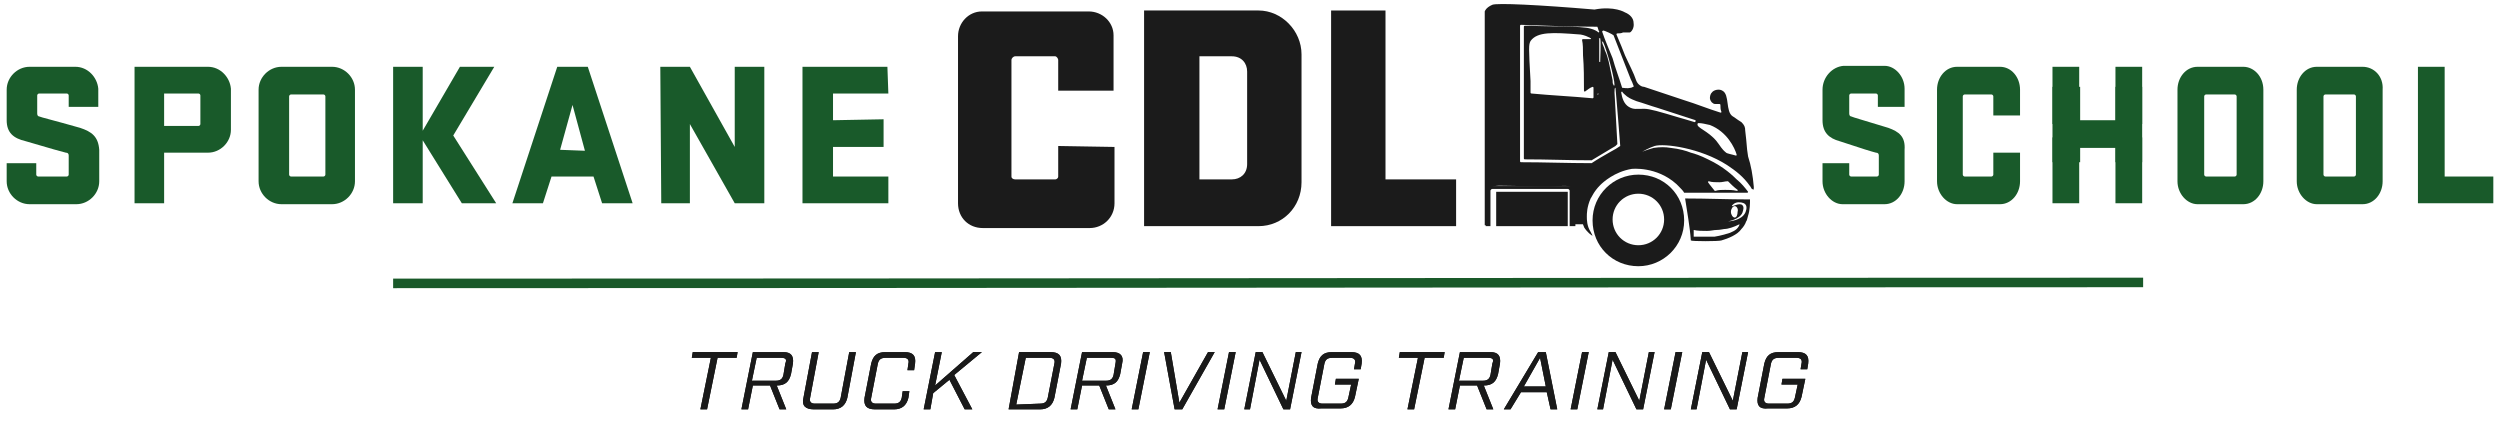
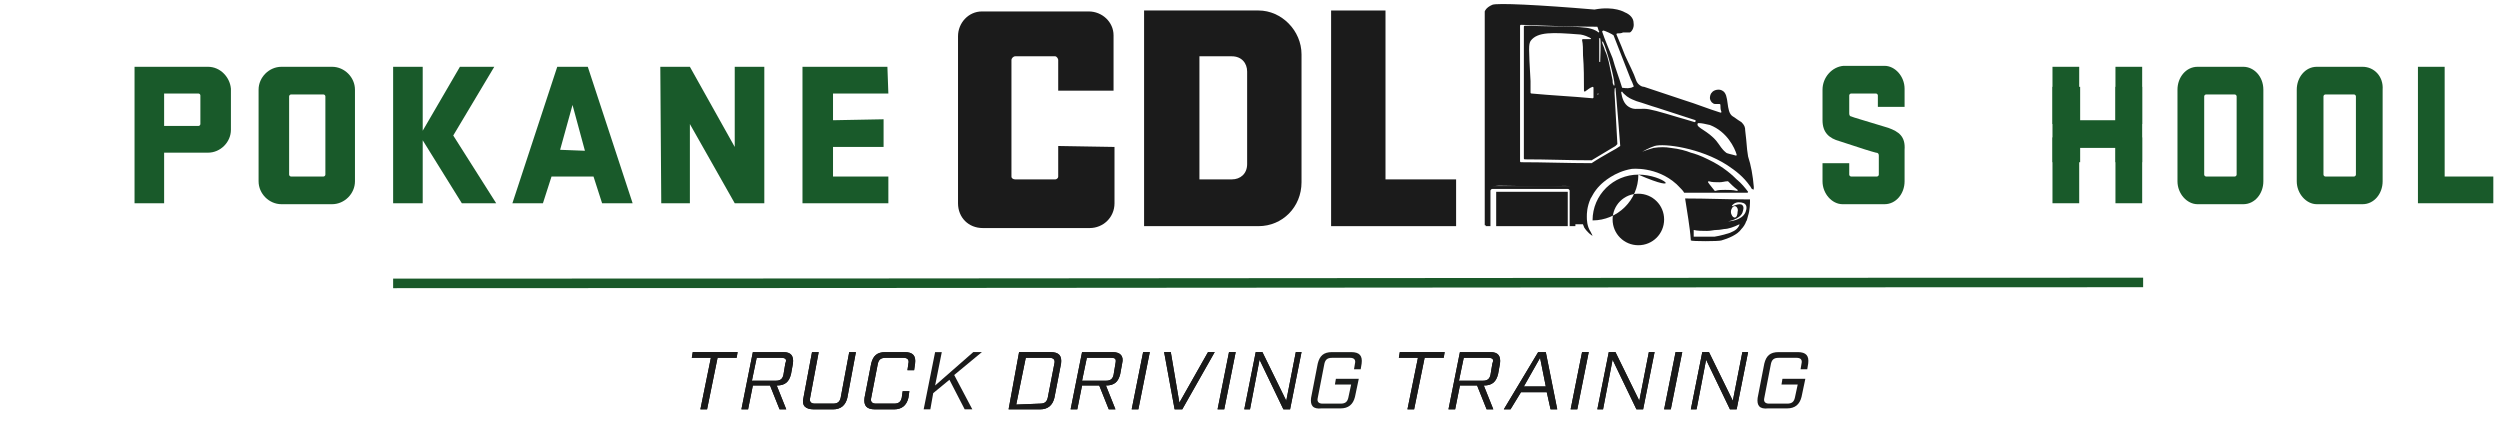
<svg xmlns="http://www.w3.org/2000/svg" version="1.1" id="Слой_1" x="0px" y="0px" viewBox="0 0 262 46.8" style="enable-background:new 0 0 262 46.8;" xml:space="preserve">
  <style type="text/css"> .st0{fill:#1B1B1B;} .st1{fill-rule:evenodd;clip-rule:evenodd;fill:#1B1B1B;} .st2{fill:#195A2A;} .st3{fill:#1B1D1C;} .st4{fill:#1A1A1A;} .st5{fill:none;stroke:#195929;stroke-miterlimit:10;} </style>
  <g>
    <g>
      <g>
        <g>
          <g>
            <path class="st0" d="M110.9,15.3l0,3.2c0,0.2-0.2,0.3-0.3,0.3l-4.2,0c-0.2,0-0.4-0.1-0.4-0.3l0-12.2c0-0.2,0.2-0.4,0.4-0.4 l4.2,0c0.1,0,0.3,0.2,0.3,0.4l0,3.2l5.8,0l0-5.8c0-1.4-1.2-2.5-2.6-2.5l-11.2,0c-1.4,0-2.5,1.2-2.5,2.6l0,17.5 c0,1.5,1.1,2.6,2.6,2.6l11.2,0c1.4,0,2.6-1.1,2.6-2.6l0-5.9L110.9,15.3z" />
            <path class="st0" d="M119.9,1.1l0,22.6l12,0c2.5,0,4.5-2,4.5-4.6l0-13.4c0-2.5-2.1-4.6-4.5-4.6L119.9,1.1z M130.7,17.2 c0,1-0.7,1.6-1.6,1.6l-3.4,0l0-12.9l3.4,0c1,0,1.6,0.7,1.6,1.6L130.7,17.2z" />
            <path class="st0" d="M139.5,23.7l13.1,0l0-4.9l-7.4,0l0-17.7l-5.7,0L139.5,23.7L139.5,23.7z" />
          </g>
        </g>
        <g>
          <path class="st1" d="M177.7,12.6L177.7,12.6L177.7,12.6z" />
          <path class="st1" d="M183.8,19.6c-0.1-1.2-0.3-2.3-0.6-3.2c0,0,0,0,0,0l-0.1-0.7l-0.1-1.1l0,0l-0.1-0.9l0,0 c0-0.4-0.1-0.6-0.4-0.9c-0.5-0.3-0.7-0.5-0.9-0.6c-0.8-0.5-0.3-2.3-1.1-2.7c-0.3-0.2-0.9-0.1-1.1,0.2c-0.2,0.2-0.2,0.5-0.2,0.6 c0,0.1,0.1,0.4,0.3,0.5c0.1,0.1,0.2,0.1,0.3,0.1c0.1,0,0.3,0,0.4,0c0,0,0.1,0,0.1,0.1c0,0.2,0,0.5,0.1,0.7c0,0.1,0,0.1-0.1,0.1 c-1.3-0.4-2.5-0.9-3.8-1.3l-4.2-1.4c0,0,0,0,0,0c-0.2,0-0.4-0.1-0.6-0.3c-0.1-0.1-0.2-0.3-0.2-0.3c-0.3-0.9-0.8-1.8-1.2-2.7 c-0.2-0.5-0.5-1.3-0.9-2.2c0,0,0-0.1,0.1-0.1c0.2,0,0.4,0,0.6-0.1c0.3,0,0.5,0,0.7,0c0.1,0,0.5-0.4,0.4-1c0-0.5-0.4-0.9-0.9-1.1 c0,0-1.1-0.7-3.2-0.3c0,0,0,0,0,0c0,0,0,0,0,0c0,0,0,0,0,0c-5.9-0.5-10.2-0.7-10.7-0.5c-0.7,0.3-0.8,0.7-0.8,0.7s0,0,0,0 c0,15.5,0,22.4,0,22.4l0,0l0,0l0,0c0.2,0,0.4,0,0.5,0c0-0.5,0-1.1,0-2c0-1.3-0.1-1.5,0.1-1.8c0.3-0.5,1-0.3,3.3-0.3 c1.2,0,2.5,0.1,3.7,0c0.7,0,1.3-0.1,1.5,0.2c0.2,0.3-0.2,0.7-0.1,1.7c0,0.5,0.2,0.7,0.1,1.2c0,0.4-0.1,0.7-0.1,0.9 c0.4,0,0.8,0,1.3,0c0,0.1,0.1,0.2,0.1,0.3c0.3,0.5,0.8,0.9,0.9,0.9c0,0-0.1-0.2-0.2-0.4c-0.4-0.6-0.4-1.3-0.4-1.6 c0-0.3,0-1,0.4-1.9c0.1-0.1,0.3-0.7,1-1.4c0.3-0.3,1.5-1.4,3.3-1.7c0,0,2.6-0.3,4.7,1.6c0.1,0.1,0.1,0.1,0.2,0.2 c0.3,0.3,0.5,0.5,0.6,0.7c0,0,0,0,0.1,0c2.2,0,4.4,0,6.5,0c0.1,0,0.1-0.1,0.1-0.1c-0.3-0.4-0.7-0.9-1.2-1.3 c-0.3-0.3-1.3-1.3-3-2.1c-0.8-0.4-1.4-0.6-1.8-0.7c-0.5-0.2-1.2-0.4-2.1-0.5c-0.6-0.1-1.1-0.1-1.8,0c-0.7,0.2-1.2,0.4-1.2,0.4 c0.2-0.1,0.7-0.4,1.3-0.6c1-0.3,4.8,0.2,7.6,2c0.9,0.6,1.7,1.2,2.4,2.2c0.1,0.1,0.1,0.2,0.2,0.3c0,0.1,0.1,0,0.1,0 C183.8,20,183.8,19.8,183.8,19.6z M179,19.1c0-0.1,0-0.1,0.1-0.1c0.3,0.1,0.7,0.1,1.1,0.1c0.3,0,0.6-0.1,0.8-0.1c0,0,0,0,0.1,0 c0.3,0.3,0.6,0.6,1,0.9c0.1,0,0,0.1-0.1,0.1c-0.4-0.1-0.8-0.1-1.2-0.1c-0.4,0-0.7,0-1,0.1c0,0-0.1,0-0.1,0 C179.4,19.6,179.2,19.4,179,19.1z M167.7,4C167.7,4,167.8,4,167.7,4c0.1,0.4,0,2.3,0,2.5c-0.1,0-0.1,0-0.1-0.1 c0-0.1,0-1.7,0-1.9c0-0.4,0-0.4,0-0.4C167.5,4.1,167.6,4,167.7,4C167.7,4,167.7,4,167.7,4z M167.5,9.9c0,0-0.1,0-0.1,0 c0,0,0-0.1,0.1-0.1c0,0,0.1,0,0.1,0C167.5,9.8,167.5,9.8,167.5,9.9z M169.8,15.3c-0.3,0.2-0.6,0.4-1,0.6c-0.7,0.4-1.4,0.8-2,1.2 c-2.5,0-5-0.1-7.4-0.1c0,0-0.1,0-0.1-0.1c0-4.7,0-9.5,0-14.2c0,0,0-0.1,0.1-0.1c2.6,0.1,5.2,0.2,7.9,0.2c0,0,0.1,0,0.1,0 c0.1,0.2,0.1,0.4,0.2,0.5c0,0.1-0.1,0.1-0.1,0.1c0,0-0.1-0.1-0.1-0.1c0,0-0.3-0.2-0.7-0.3c-1-0.3-4.6-0.2-6.2-0.3 c-0.3,0-0.6,0-0.7,0c0,0-0.1,0-0.1,0.1l0,13.8c0,0,0,0.1,0.1,0.1c2.3,0,4.7,0.1,7,0.1c0.8-0.5,1.7-1,2.5-1.5 c0.1-0.1,0.1-0.1,0.2-0.2c-0.1-1.8-0.2-3.6-0.3-5.4c0-0.3,0-0.5,0.1-0.5C169.3,9.3,169.5,11.3,169.8,15.3z M165.9,5.8 C166,7,166,8.3,166,9.5c0,0.1,0.1,0.1,0.1,0.1c0.3-0.2,0.5-0.4,0.8-0.5c0,0,0.1,0,0.1,0.1c0,0.3,0,0.6,0,1c0,0,0,0.1-0.1,0.1 c-2.1-0.2-4.3-0.3-6.4-0.5c0,0-0.1,0-0.1-0.1c0-0.3,0-0.7,0-1.2c-0.2-3.6-0.2-3.8,0-4.2c0.7-1,2.4-0.9,5-0.7 c0.3,0,0.7,0.1,1.1,0.3c0.1,0,0.1,0.1,0.2,0.1c0.1,0,0,0.1,0,0.1c-0.3,0-0.6,0-0.8,0c0,0-0.1,0-0.1,0.1 C165.9,4.6,165.9,5.2,165.9,5.8z M168,4.4c0.4,0.8,1.2,3.8,1.2,4.5c0,0.1-0.1,0.1-0.1,0c-0.1-0.1-0.1-0.3-0.1-0.5l-0.4-1.9 c-0.1-0.4-0.2-0.8-0.4-1.2c-0.1-0.4-0.3-0.7-0.3-0.9C167.8,4.4,167.9,4.3,168,4.4z M167.9,3.3C167.9,3.2,167.9,3.2,167.9,3.3 l0.1-0.1c0.2,0,1,0.4,1.1,0.5c0,0,0,0,0,0c0.6,1.5,1.2,3.1,1.8,4.6c0.1,0.2,0.2,0.4,0.3,0.7c0,0,0,0.1,0,0.1 c-0.1,0-0.2,0.1-0.3,0.1c-0.4,0.1-0.7,0-0.9,0c0,0,0,0,0,0c-0.3-1-0.7-2-1-3.1C168.6,5.1,168.2,4.2,167.9,3.3z M177.7,12.6 C177.7,12.6,177.7,12.7,177.7,12.6c0,0.1,0,0.2-0.1,0.2c-0.7-0.2-1.3-0.4-1.7-0.5c-2-0.6-3-0.9-3.6-0.9c-0.8,0-1.1,0.1-1.6-0.2 c-0.5-0.3-0.7-0.9-0.8-1.5c0-0.1,0.1-0.1,0.1-0.1c0.1,0.2,0.3,0.3,0.5,0.5c0.4,0.3,0.8,0.4,1,0.5c0.7,0.2,1.5,0.5,2.2,0.7 L177.7,12.6C177.7,12.6,177.7,12.6,177.7,12.6z M180.9,16c-0.5-0.4-0.6-0.7-1-1.2c-0.9-1.1-2.1-1.4-2-1.8c0-0.1,0.1-0.1,0.1-0.1 c0.4,0,0.7,0.1,1.2,0.2c1.8,0.7,2.6,2.4,2.8,3.1c0,0.1,0,0.1-0.1,0.1C181.6,16.2,181,16.1,180.9,16z" />
          <path class="st1" d="M156.2,23.7l0-3.7c0-0.1,0.1-0.2,0.2-0.2l7.9,0c0.1,0,0.2,0.1,0.2,0.2l0,3.7l0.6,0l0-4 c0-0.1-0.1-0.2-0.2-0.2l-9,0c-0.1,0-0.2,0.1-0.2,0.2l0,4L156.2,23.7z" />
          <path class="st1" d="M177.5,24.8c0.9,0,1.7,0,2.2,0c0,0,0.7-0.1,1.6-0.4c0.2-0.1,0.5-0.2,0.7-0.4c0.2-0.2,0.3-0.4,0.3-0.5 c-0.6,0.3-1.2,0.5-1.6,0.5c-0.1,0-0.4,0.1-0.8,0.1c-0.3,0-0.6,0.1-1,0.1c-0.5,0-1,0-1.4-0.1C177.5,24.4,177.5,24.6,177.5,24.8z M181.8,21.6c-0.2,0-0.4,0.3-0.4,0.6c0,0.3,0.2,0.6,0.4,0.6c0.2,0,0.3-0.3,0.3-0.6C182.2,21.9,182,21.6,181.8,21.6z M182.6,21.5 c0.2,0.2,0.1,0.5,0,0.8c-0.3,0.7-1.5,0.9-1.5,0.9c0.2,0,1.4-0.1,1.8-0.9c0,0,0.3-0.6,0-0.9c-0.2-0.2-0.6-0.2-0.7-0.2 c-0.4,0-0.7,0.3-0.7,0.4C181.5,21.7,182.3,21.2,182.6,21.5z M176.6,20.8c2.3,0,4.5,0.1,6.8,0.1c0,0.4,0,1.1-0.2,1.7 c-0.1,0.3-0.1,0.5-0.2,0.6c-0.1,0.3-0.3,0.6-0.5,0.8c-0.4,0.6-1.4,1-2.1,1.2c-0.3,0.1-3.1,0.1-3.2,0l0,0 C177.1,23.7,176.8,22.2,176.6,20.8z" />
-           <path class="st1" d="M171.7,18.3c-2.6,0-4.8,2.1-4.8,4.8s2.1,4.8,4.8,4.8c2.6,0,4.8-2.1,4.8-4.8 C176.5,20.4,174.4,18.3,171.7,18.3z M171.7,25.7c-1.5,0-2.7-1.2-2.7-2.7c0-1.5,1.2-2.7,2.7-2.7s2.7,1.2,2.7,2.7 C174.4,24.5,173.2,25.7,171.7,25.7z" />
+           <path class="st1" d="M171.7,18.3c-2.6,0-4.8,2.1-4.8,4.8c2.6,0,4.8-2.1,4.8-4.8 C176.5,20.4,174.4,18.3,171.7,18.3z M171.7,25.7c-1.5,0-2.7-1.2-2.7-2.7c0-1.5,1.2-2.7,2.7-2.7s2.7,1.2,2.7,2.7 C174.4,24.5,173.2,25.7,171.7,25.7z" />
          <path class="st1" d="M164.3,23.7l-7.5,0c0,0,0,0,0,0l0-3.6c0,0,0,0,0,0l7.5,0c0,0,0,0,0,0L164.3,23.7 C164.3,23.7,164.3,23.7,164.3,23.7z" />
        </g>
      </g>
    </g>
    <g>
      <polygon class="st2" points="77,15.4 72.3,7 69.2,7 69.3,21.3 72.3,21.3 72.3,13 77,21.3 80.1,21.3 80.1,7 77,7 " />
      <path class="st2" d="M58.4,7l-4.7,14.3l3.2,0l0.9-2.8l4.4,0l0.9,2.8l3.2,0L61.6,7L58.4,7z M58.7,15.7L60,11l1.3,4.8L58.7,15.7z" />
      <polygon class="st2" points="87.3,15.4 92.6,15.4 92.6,12.5 87.3,12.6 87.3,9.8 93.1,9.8 93,7 84.1,7 84.1,21.3 93.1,21.3 93.1,18.5 87.3,18.5 " />
      <polygon class="st2" points="51.8,7 48.2,7 44.3,13.7 44.3,7 41.2,7 41.2,21.3 44.3,21.3 44.3,14.7 48.4,21.3 52,21.3 47.5,14.2 " />
-       <path class="st2" d="M8.4,13.4c-2.8-0.8-4.1-1.1-4.3-1.2c-0.1,0-0.2-0.1-0.2-0.3l0-1.9c0-0.1,0.1-0.2,0.2-0.2l2.9,0 c0.1,0,0.2,0.1,0.2,0.2l0,1.2l3.1,0l0-1.9C10.2,8.1,9.2,7,7.9,7L3.1,7C1.8,7,0.7,8.1,0.7,9.4l0,3.2c0,1.3,0.7,1.9,2,2.2 c2.7,0.8,3.8,1.1,4.2,1.2c0.2,0,0.3,0.1,0.3,0.3l0,2c0,0.1-0.1,0.2-0.2,0.2l-3,0c-0.1,0-0.2-0.1-0.2-0.2l0-1.2l-3.1,0l0,1.9 c0,1.3,1.1,2.4,2.4,2.4l4.9,0c1.3,0,2.4-1.1,2.4-2.4l0-3.3C10.3,14.3,9.6,13.8,8.4,13.4z" />
      <path class="st2" d="M21.8,7l-7.7,0l0,14.3l3.1,0l0-5.3l4.6,0c1.3,0,2.4-1.1,2.4-2.4l0-4.3C24.1,8.1,23.1,7,21.8,7z M21,13 c0,0.1-0.1,0.2-0.2,0.2l-3.6,0l0-3.4l3.6,0c0.1,0,0.2,0.1,0.2,0.2L21,13z" />
      <path class="st2" d="M34.8,7l-5.3,0c-1.3,0-2.4,1.1-2.4,2.4l0,9.6c0,1.3,1.1,2.4,2.4,2.4l5.3,0c1.3,0,2.4-1.1,2.4-2.4l0-9.6 C37.2,8.1,36.1,7,34.8,7z M34.1,18.3c0,0.1-0.1,0.2-0.2,0.2l-3.4,0c-0.1,0-0.2-0.1-0.2-0.2l0-8.2c0-0.1,0.1-0.2,0.2-0.2l3.4,0 c0.1,0,0.2,0.1,0.2,0.2L34.1,18.3z" />
    </g>
    <g>
      <g>
        <path class="st2" d="M197.9,13.4c-2.6-0.8-3.7-1.1-3.9-1.2c-0.1,0-0.2-0.1-0.2-0.3l0-1.9c0-0.1,0.1-0.2,0.2-0.2l2.6,0 c0.1,0,0.2,0.1,0.2,0.2l0,1.2l2.8,0l0-1.9c0-1.3-1-2.4-2.1-2.4l-4.3,0C192,7,191,8.1,191,9.4l0,3.2c0,1.3,0.7,1.9,1.8,2.2 c2.4,0.8,3.4,1.1,3.8,1.2c0.2,0,0.3,0.1,0.3,0.3l0,2c0,0.1-0.1,0.2-0.2,0.2l-2.7,0c-0.1,0-0.2-0.1-0.2-0.2l0-1.2l-2.8,0l0,1.9 c0,1.3,1,2.4,2.1,2.4l4.4,0c1.2,0,2.1-1.1,2.1-2.4l0-3.3C199.7,14.3,199,13.8,197.9,13.4z" />
-         <path class="st2" d="M209.6,7l-4.5,0c-1.2,0-2.1,1.1-2.1,2.4l0,9.6c0,1.3,1,2.4,2.1,2.4l4.5,0c1.2,0,2.1-1.1,2.1-2.4l0-3l-2.8,0 l0,2.3c0,0.1-0.1,0.2-0.2,0.2l-2.8,0c-0.1,0-0.2-0.1-0.2-0.2l0-8.2c0-0.1,0.1-0.2,0.2-0.2l2.8,0c0.1,0,0.2,0.1,0.2,0.2l0,2l2.8,0 l0-2.7C211.7,8.1,210.8,7,209.6,7z" />
        <path class="st2" d="M247.6,7l-4.8,0c-1.2,0-2.1,1.1-2.1,2.4l0,9.6c0,1.3,1,2.4,2.1,2.4l4.8,0c1.2,0,2.1-1.1,2.1-2.4l0-9.6 C249.8,8,248.8,7,247.6,7z M246.9,18.3c0,0.1-0.1,0.2-0.2,0.2l-3,0c-0.1,0-0.2-0.1-0.2-0.2l0-8.2c0-0.1,0.1-0.2,0.2-0.2l3,0 c0.1,0,0.2,0.1,0.2,0.2L246.9,18.3L246.9,18.3z" />
        <path class="st2" d="M235.1,7l-4.8,0c-1.2,0-2.1,1.1-2.1,2.4l0,9.6c0,1.3,1,2.4,2.1,2.4l4.8,0c1.2,0,2.1-1.1,2.1-2.4l0-9.6 C237.2,8,236.2,7,235.1,7z M234.4,18.3c0,0.1-0.1,0.2-0.2,0.2l-3,0c-0.1,0-0.2-0.1-0.2-0.2l0-8.2c0-0.1,0.1-0.2,0.2-0.2l3,0 c0.1,0,0.2,0.1,0.2,0.2L234.4,18.3z" />
        <polygon class="st2" points="256.2,18.5 256.2,7 253.4,7 253.4,21.3 261.3,21.3 261.3,18.5 " />
        <rect x="221.7" y="7" class="st2" width="2.8" height="6" />
        <rect x="215.1" y="7" class="st2" width="2.8" height="6" />
        <rect x="221.7" y="14.4" class="st2" width="2.8" height="6.9" />
        <rect x="215.1" y="14.4" class="st2" width="2.8" height="6.9" />
        <polygon class="st2" points="221.7,9.1 221.7,12.6 218,12.6 218,9.1 215.1,9.1 215.1,17 218,17 218,15.5 221.7,15.5 221.7,17 224.5,17 224.5,9.1 " />
      </g>
    </g>
  </g>
  <g>
    <g>
      <g id="XMLID_00000068644544661070915150000015373202287930352535_">
        <g>
          <path class="st3" d="M74.5,37.5h-2l0.1-0.6l4.7,0l-0.1,0.6h-2l-1.1,5.4h-0.7L74.5,37.5z" />
          <path class="st3" d="M83.1,38.1l-0.2,1.1c-0.2,0.8-0.6,1.2-1.5,1.2l1,2.5h-0.7l-1-2.5l-1.8,0l-0.5,2.5h-0.7l1.2-6l3.2,0 C82.9,36.9,83.2,37.3,83.1,38.1z M81.8,37.5l-2.5,0l-0.5,2.4l2.5,0c0.5,0,0.7-0.2,0.8-0.6l0.2-1.2 C82.5,37.6,82.3,37.5,81.8,37.5z" />
          <path class="st3" d="M84.2,41.7l0.9-4.8h0.7l-0.9,4.8c-0.1,0.4,0.1,0.6,0.5,0.6l1.9,0c0.5,0,0.7-0.2,0.8-0.6l0.9-4.8h0.7 l-0.9,4.8c-0.2,0.8-0.7,1.2-1.5,1.2h-2C84.4,42.9,84,42.5,84.2,41.7z" />
          <path class="st3" d="M90.6,41.7l0.7-3.6c0.2-0.8,0.6-1.2,1.5-1.2l2,0c0.9,0,1.2,0.4,1.1,1.2l-0.1,0.7h-0.7l0.1-0.7 c0.1-0.4-0.1-0.6-0.5-0.6h-1.9c-0.5,0-0.7,0.2-0.8,0.6l-0.7,3.6c-0.1,0.4,0.1,0.6,0.5,0.6l1.9,0c0.5,0,0.7-0.2,0.8-0.6l0.1-0.7 l0.7,0l-0.1,0.7c-0.2,0.8-0.7,1.2-1.5,1.2l-2,0C90.8,42.9,90.5,42.5,90.6,41.7z" />
-           <path class="st3" d="M100,39.3l1.9,3.6h-0.8l-1.6-3.1l-1.7,1.4l-0.3,1.7l-0.7,0l1.2-6h0.7L98,40.4l4-3.5l0.9,0L100,39.3z" />
          <path class="st3" d="M106.8,36.9l3.3,0c0.9,0,1.2,0.4,1.1,1.2l-0.7,3.6c-0.2,0.8-0.7,1.2-1.5,1.2l-3.3,0L106.8,36.9z M109,42.3 c0.5,0,0.7-0.2,0.8-0.6l0.7-3.6c0.1-0.4-0.1-0.6-0.5-0.6l-2.5,0l-1,4.9L109,42.3z" />
          <path class="st3" d="M117.6,38.1l-0.2,1.1c-0.2,0.8-0.6,1.2-1.5,1.2l1,2.5h-0.7l-1-2.5l-1.8,0l-0.5,2.5l-0.7,0l1.2-6l3.2,0 C117.4,36.9,117.8,37.3,117.6,38.1z M116.4,37.5l-2.5,0l-0.5,2.4l2.5,0c0.5,0,0.7-0.2,0.8-0.6l0.2-1.2 C117,37.6,116.9,37.5,116.4,37.5z" />
          <path class="st3" d="M119.8,36.9h0.7l-1.2,6h-0.7L119.8,36.9z" />
          <path class="st3" d="M122,36.9l0.7,0l0.9,5.3l3-5.3l0.7,0l-3.4,6h-0.8L122,36.9z" />
          <path class="st3" d="M128.8,36.9h0.7l-1.2,6h-0.7L128.8,36.9z" />
          <path class="st3" d="M131.6,36.9l0.7,0l2.5,5.1l1-5.1h0.6l-1.2,6l-0.7,0l-2.5-5.2l-1,5.2h-0.6L131.6,36.9z" />
          <path class="st3" d="M137.4,41.7l0.7-3.6c0.2-0.8,0.6-1.2,1.5-1.2h2c0.9,0,1.2,0.4,1.1,1.2l-0.1,0.6l-0.7,0l0.1-0.6 c0.1-0.4-0.1-0.6-0.5-0.6l-1.9,0c-0.5,0-0.7,0.2-0.8,0.6l-0.7,3.6c-0.1,0.4,0.1,0.6,0.5,0.6l1.9,0c0.5,0,0.7-0.2,0.8-0.6 l0.3-1.4h-1.7l0.1-0.6l2.4,0l-0.4,1.9c-0.2,0.8-0.7,1.2-1.5,1.2l-2,0C137.6,42.9,137.3,42.5,137.4,41.7z" />
          <path class="st3" d="M148.6,37.5l-2,0l0.1-0.6l4.7,0l-0.1,0.6l-2,0l-1.1,5.4h-0.7L148.6,37.5z" />
          <path class="st3" d="M157.2,38.1l-0.2,1.1c-0.2,0.8-0.6,1.2-1.5,1.2l1,2.5h-0.7l-1-2.5l-1.8,0l-0.5,2.5l-0.7,0l1.2-6l3.2,0 C157,36.9,157.3,37.3,157.2,38.1z M155.9,37.5l-2.5,0l-0.5,2.4l2.5,0c0.5,0,0.7-0.2,0.8-0.6l0.2-1.2 C156.6,37.6,156.4,37.5,155.9,37.5z" />
          <path class="st3" d="M162.1,41.1l-2.7,0l-1.1,1.8h-0.7l3.6-6h0.8l1.2,6h-0.7L162.1,41.1z M162,40.5l-0.6-3l-1.7,3H162z" />
          <path class="st3" d="M165.8,36.9h0.7l-1.2,6h-0.7L165.8,36.9z" />
          <path class="st3" d="M168.6,36.9h0.7l2.5,5.1l1-5.1h0.6l-1.2,6l-0.7,0l-2.5-5.2l-1,5.2h-0.6L168.6,36.9z" />
          <path class="st3" d="M175.6,36.9h0.7l-1.2,6l-0.7,0L175.6,36.9z" />
          <path class="st3" d="M178.4,36.9h0.7l2.5,5.1l1-5.1h0.6l-1.2,6l-0.7,0l-2.5-5.2l-1,5.2h-0.6L178.4,36.9z" />
-           <path class="st3" d="M184.2,41.7l0.7-3.6c0.2-0.8,0.6-1.2,1.5-1.2l2,0c0.9,0,1.2,0.4,1.1,1.2l-0.1,0.6l-0.7,0l0.1-0.6 c0.1-0.4-0.1-0.6-0.5-0.6l-1.9,0c-0.5,0-0.7,0.2-0.8,0.6l-0.7,3.6c-0.1,0.4,0.1,0.6,0.5,0.6l1.9,0c0.5,0,0.7-0.2,0.8-0.6 l0.3-1.4l-1.7,0l0.1-0.6l2.4,0l-0.4,1.9c-0.2,0.8-0.7,1.2-1.5,1.2l-2,0C184.4,42.9,184.1,42.5,184.2,41.7z" />
        </g>
        <g>
          <g>
            <path class="st4" d="M74.5,37.5h-2l0.1-0.6l4.7,0l-0.1,0.6h-2l-1.1,5.4h-0.7L74.5,37.5z" />
            <path class="st4" d="M83.1,38.1l-0.2,1.1c-0.2,0.8-0.6,1.2-1.5,1.2l1,2.5h-0.7l-1-2.5l-1.8,0l-0.5,2.5h-0.7l1.2-6l3.2,0 C82.9,36.9,83.2,37.3,83.1,38.1z M81.8,37.5l-2.5,0l-0.5,2.4l2.5,0c0.5,0,0.7-0.2,0.8-0.6l0.2-1.2 C82.5,37.6,82.3,37.5,81.8,37.5z" />
            <path class="st4" d="M84.2,41.7l0.9-4.8h0.7l-0.9,4.8c-0.1,0.4,0.1,0.6,0.5,0.6l1.9,0c0.5,0,0.7-0.2,0.8-0.6l0.9-4.8h0.7 l-0.9,4.8c-0.2,0.8-0.7,1.2-1.5,1.2h-2C84.4,42.9,84,42.5,84.2,41.7z" />
            <path class="st4" d="M90.6,41.7l0.7-3.6c0.2-0.8,0.6-1.2,1.5-1.2l2,0c0.9,0,1.2,0.4,1.1,1.2l-0.1,0.7h-0.7l0.1-0.7 c0.1-0.4-0.1-0.6-0.5-0.6h-1.9c-0.5,0-0.7,0.2-0.8,0.6l-0.7,3.6c-0.1,0.4,0.1,0.6,0.5,0.6l1.9,0c0.5,0,0.7-0.2,0.8-0.6l0.1-0.7 l0.7,0l-0.1,0.7c-0.2,0.8-0.7,1.2-1.5,1.2l-2,0C90.8,42.9,90.5,42.5,90.6,41.7z" />
            <path class="st4" d="M100,39.3l1.9,3.6h-0.8l-1.6-3.1l-1.7,1.4l-0.3,1.7l-0.7,0l1.2-6h0.7L98,40.4l4-3.5l0.9,0L100,39.3z" />
            <path class="st4" d="M106.8,36.9l3.3,0c0.9,0,1.2,0.4,1.1,1.2l-0.7,3.6c-0.2,0.8-0.7,1.2-1.5,1.2l-3.3,0L106.8,36.9z M109,42.3 c0.5,0,0.7-0.2,0.8-0.6l0.7-3.6c0.1-0.4-0.1-0.6-0.5-0.6l-2.5,0l-1,4.9L109,42.3z" />
            <path class="st4" d="M117.6,38.1l-0.2,1.1c-0.2,0.8-0.6,1.2-1.5,1.2l1,2.5h-0.7l-1-2.5l-1.8,0l-0.5,2.5l-0.7,0l1.2-6l3.2,0 C117.4,36.9,117.8,37.3,117.6,38.1z M116.4,37.5l-2.5,0l-0.5,2.4l2.5,0c0.5,0,0.7-0.2,0.8-0.6l0.2-1.2 C117,37.6,116.9,37.5,116.4,37.5z" />
            <path class="st4" d="M119.8,36.9h0.7l-1.2,6h-0.7L119.8,36.9z" />
            <path class="st4" d="M122,36.9l0.7,0l0.9,5.3l3-5.3l0.7,0l-3.4,6h-0.8L122,36.9z" />
            <path class="st4" d="M128.8,36.9h0.7l-1.2,6h-0.7L128.8,36.9z" />
            <path class="st4" d="M131.6,36.9l0.7,0l2.5,5.1l1-5.1h0.6l-1.2,6l-0.7,0l-2.5-5.2l-1,5.2h-0.6L131.6,36.9z" />
-             <path class="st4" d="M137.4,41.7l0.7-3.6c0.2-0.8,0.6-1.2,1.5-1.2h2c0.9,0,1.2,0.4,1.1,1.2l-0.1,0.6l-0.7,0l0.1-0.6 c0.1-0.4-0.1-0.6-0.5-0.6l-1.9,0c-0.5,0-0.7,0.2-0.8,0.6l-0.7,3.6c-0.1,0.4,0.1,0.6,0.5,0.6l1.9,0c0.5,0,0.7-0.2,0.8-0.6 l0.3-1.4h-1.7l0.1-0.6l2.4,0l-0.4,1.9c-0.2,0.8-0.7,1.2-1.5,1.2l-2,0C137.6,42.9,137.3,42.5,137.4,41.7z" />
            <path class="st4" d="M148.6,37.5l-2,0l0.1-0.6l4.7,0l-0.1,0.6l-2,0l-1.1,5.4h-0.7L148.6,37.5z" />
            <path class="st4" d="M157.2,38.1l-0.2,1.1c-0.2,0.8-0.6,1.2-1.5,1.2l1,2.5h-0.7l-1-2.5l-1.8,0l-0.5,2.5l-0.7,0l1.2-6l3.2,0 C157,36.9,157.3,37.3,157.2,38.1z M155.9,37.5l-2.5,0l-0.5,2.4l2.5,0c0.5,0,0.7-0.2,0.8-0.6l0.2-1.2 C156.6,37.6,156.4,37.5,155.9,37.5z" />
            <path class="st4" d="M162.1,41.1l-2.7,0l-1.1,1.8h-0.7l3.6-6h0.8l1.2,6h-0.7L162.1,41.1z M162,40.5l-0.6-3l-1.7,3H162z" />
            <path class="st4" d="M165.8,36.9h0.7l-1.2,6h-0.7L165.8,36.9z" />
            <path class="st4" d="M168.6,36.9h0.7l2.5,5.1l1-5.1h0.6l-1.2,6l-0.7,0l-2.5-5.2l-1,5.2h-0.6L168.6,36.9z" />
            <path class="st4" d="M175.6,36.9h0.7l-1.2,6l-0.7,0L175.6,36.9z" />
            <path class="st4" d="M178.4,36.9h0.7l2.5,5.1l1-5.1h0.6l-1.2,6l-0.7,0l-2.5-5.2l-1,5.2h-0.6L178.4,36.9z" />
            <path class="st4" d="M184.2,41.7l0.7-3.6c0.2-0.8,0.6-1.2,1.5-1.2l2,0c0.9,0,1.2,0.4,1.1,1.2l-0.1,0.6l-0.7,0l0.1-0.6 c0.1-0.4-0.1-0.6-0.5-0.6l-1.9,0c-0.5,0-0.7,0.2-0.8,0.6l-0.7,3.6c-0.1,0.4,0.1,0.6,0.5,0.6l1.9,0c0.5,0,0.7-0.2,0.8-0.6 l0.3-1.4l-1.7,0l0.1-0.6l2.4,0l-0.4,1.9c-0.2,0.8-0.7,1.2-1.5,1.2l-2,0C184.4,42.9,184.1,42.5,184.2,41.7z" />
          </g>
        </g>
      </g>
    </g>
  </g>
  <path class="st5" d="M41.2,29.7c61.1,0,122.3-0.1,183.4-0.1" />
</svg>